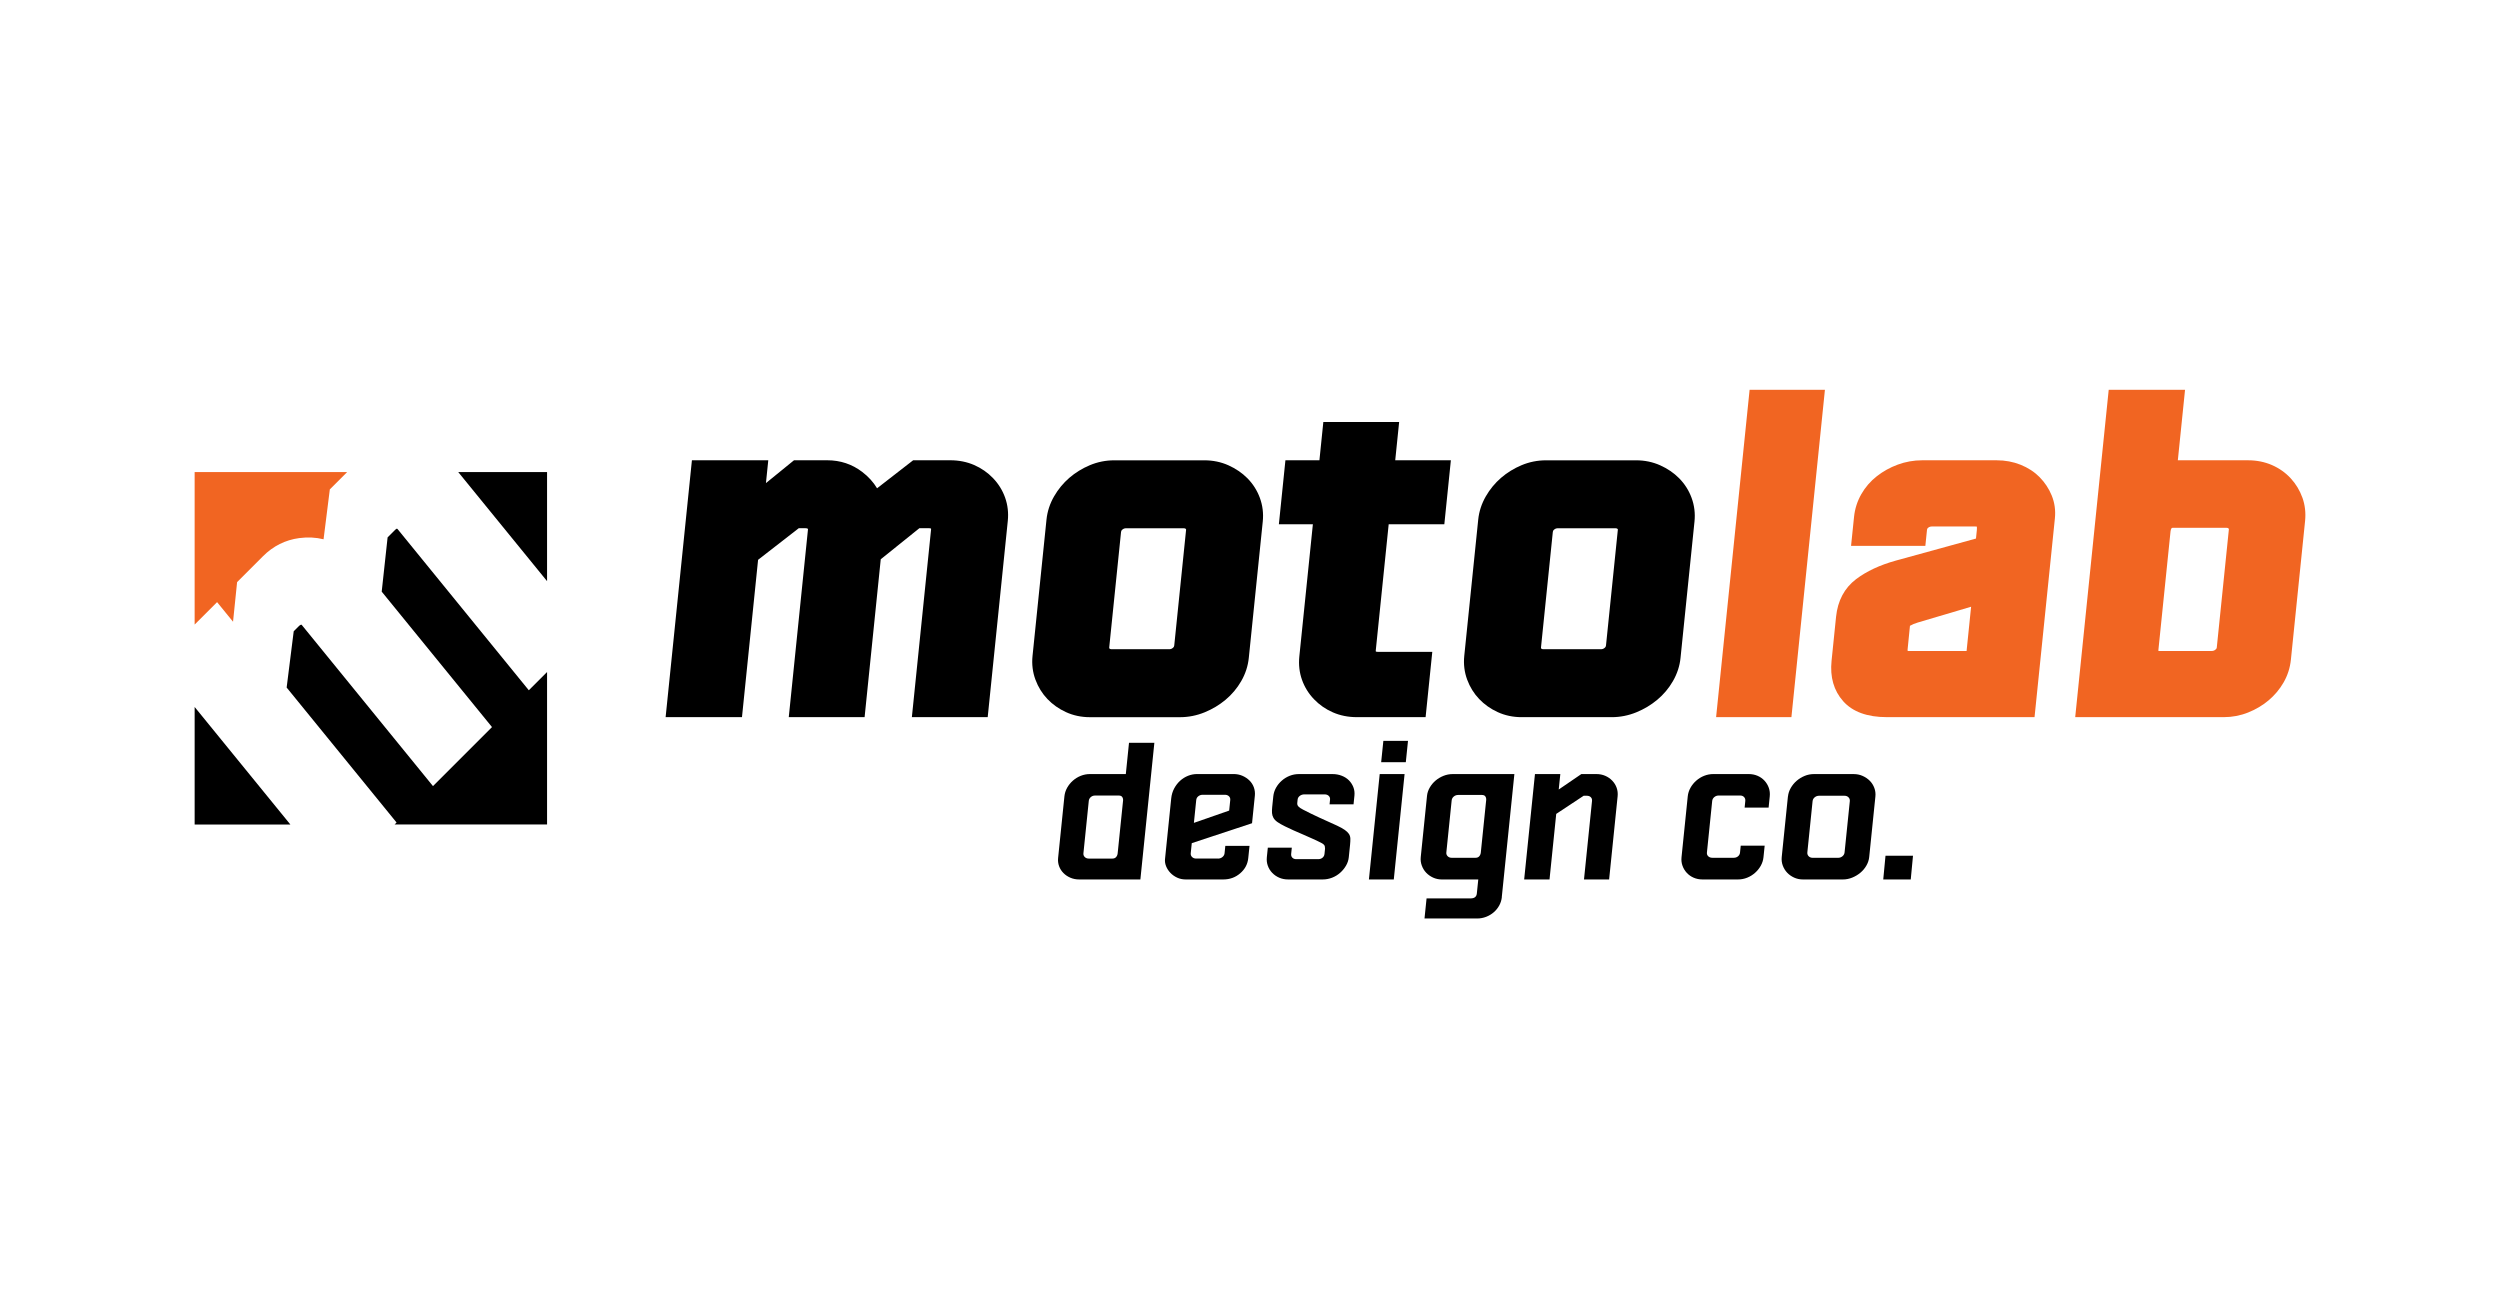
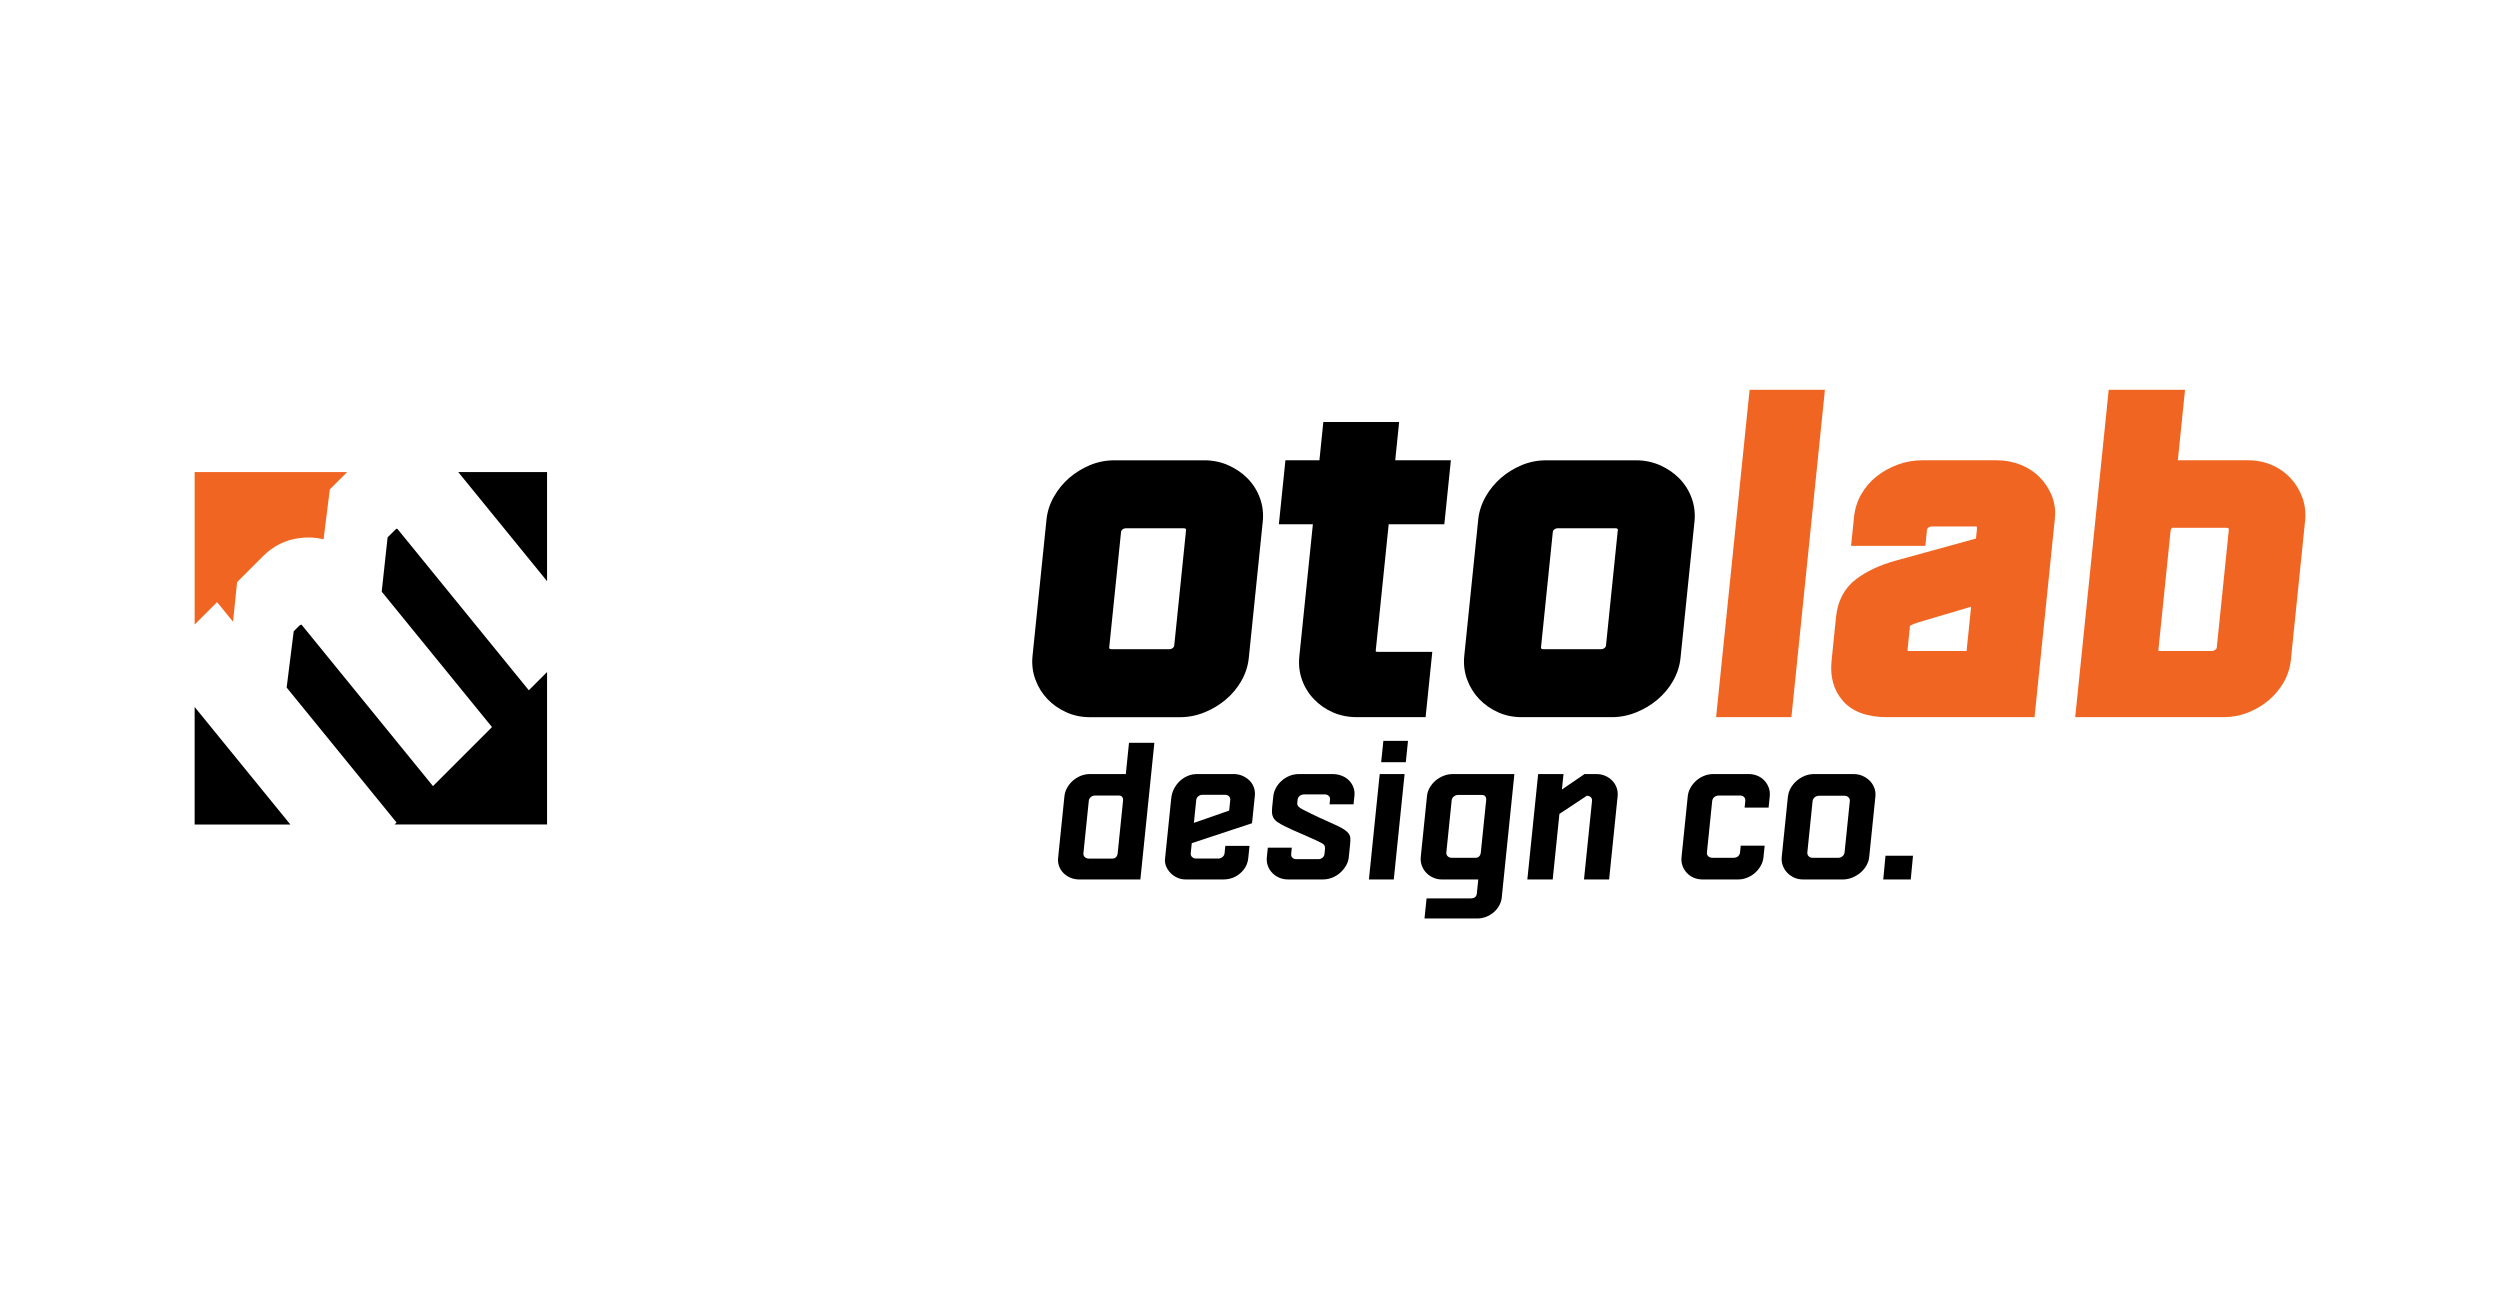
<svg xmlns="http://www.w3.org/2000/svg" viewBox="0 0 1200 628" version="1.1" id="Layer_1">
  <defs>
    <style>
      .st0 {
        fill: #f16522;
      }

      .st1 {
        fill: #fff;
      }
    </style>
  </defs>
  <rect height="628" width="1200" class="st1" />
  <g>
    <g>
      <polygon points="262.59 278.95 262.59 226.6 219.96 226.6 262.59 278.95" />
      <path d="M104.2,289.02l7.66,9.41,1.95-19.02,12.43-12.43c4.89-4.89,10.74-7.81,17.4-8.7,4.08-.54,7.99-.34,11.67.58l3.01-23.96,8.3-8.3h-73.19v73.19l10.77-10.77Z" class="st0" />
      <path d="M253.83,331.33l-62.89-77.24c-.19-.23-.32-.32-.35-.34-.3,0-.75.4-.98.64l-3.56,3.56-2.83,26.04,52.94,65.01-28.33,28.33-62.89-77.24c-.17-.2-.26-.26-.26-.26-.15.03-.56.04-1.26.75l-2.44,2.44-3.39,27,52.76,64.79-.95.95h73.19v-73.19l-8.76,8.76Z" />
      <polygon points="93.43 339.35 93.43 395.76 139.37 395.76 93.43 339.35" />
    </g>
    <g>
      <g>
-         <path d="M476.69,229.53c-2.57-2.68-5.63-4.81-9.1-6.32-3.49-1.51-7.32-2.28-11.39-2.28h-17.89l-17.32,13.45c-1.77-2.96-4.15-5.59-7.13-7.86-4.85-3.71-10.49-5.59-16.77-5.59h-15.97l-13.47,10.96,1.12-10.96h-36.65l-12.62,123.29h36.65l7.73-75.51,19.52-15.17h3.13c.91,0,1.18.25,1.29.33,0,0,.03.09,0,.33l-9.21,90.01h36.4l7.75-75.76,18.54-14.91h4.57c.3,0,.84.03,1.04.22.01.03.03.18,0,.44l-9.21,90.01h36.4l9.64-94.15c.4-3.9-.03-7.66-1.28-11.19-1.24-3.49-3.18-6.63-5.79-9.35Z" />
        <path d="M598.78,229.58c-2.56-2.57-5.63-4.67-9.12-6.23-3.57-1.6-7.46-2.4-11.55-2.4h-43.28c-4.06,0-8.01.79-11.74,2.36-3.61,1.52-6.91,3.55-9.8,6.04-2.91,2.52-5.38,5.51-7.33,8.9-2.02,3.5-3.24,7.25-3.64,11.12l-6.71,65.53c-.4,3.93.07,7.76,1.41,11.36,1.31,3.54,3.25,6.66,5.75,9.28,2.48,2.6,5.48,4.72,8.9,6.28,3.5,1.61,7.36,2.43,11.47,2.43h43.28c4.04,0,8.02-.79,11.83-2.35,3.69-1.51,7.06-3.53,10.02-6.01,3.01-2.51,5.54-5.52,7.51-8.94,2.02-3.5,3.24-7.25,3.64-11.12l6.71-65.53c.4-3.92-.07-7.74-1.41-11.36-1.32-3.56-3.32-6.7-5.94-9.35ZM569.31,254.43l-5.67,55.38c-.04.42-.17.77-.68,1.19-.52.44-1.06.63-1.81.63h-27.45c-.82,0-1.04-.22-1.16-.35-.1-.1-.15-.15-.11-.53l5.67-55.38c.04-.42.17-.77.66-1.18.53-.44,1.08-.63,1.83-.63h27.45c.82,0,1.05.23,1.16.34.11.11.15.15.12.53Z" />
        <path d="M671.6,202.55h-36.4l-1.88,18.39h-16.32l-3.14,30.71h16.32l-6.5,63.45c-.4,3.92.03,7.68,1.27,11.19,1.23,3.49,3.18,6.64,5.78,9.35,2.57,2.69,5.64,4.81,9.1,6.31,3.48,1.52,7.32,2.28,11.4,2.28h33.06l3.21-31.34h-26.09c-.3,0-.84-.03-1.04-.22-.01-.03-.03-.18,0-.45l6.2-60.57h26.71l3.14-30.71h-26.71l1.88-18.39Z" />
        <path d="M806.01,229.58c-2.56-2.57-5.62-4.67-9.12-6.23-3.58-1.6-7.46-2.4-11.55-2.4h-43.28c-4.06,0-8.01.79-11.74,2.36-3.61,1.51-6.91,3.55-9.8,6.04-2.91,2.51-5.38,5.51-7.33,8.9-2.01,3.5-3.24,7.24-3.64,11.12l-6.71,65.53c-.4,3.94.08,7.76,1.41,11.35,1.31,3.54,3.25,6.66,5.75,9.28,2.48,2.6,5.47,4.72,8.89,6.28,3.5,1.61,7.36,2.43,11.48,2.43h43.28c4.04,0,8.02-.79,11.83-2.35,3.69-1.51,7.06-3.53,10.02-6.01,3.01-2.51,5.54-5.52,7.51-8.94,2.02-3.51,3.25-7.25,3.64-11.12l6.71-65.52c.4-3.92-.07-7.74-1.41-11.36-1.32-3.56-3.32-6.7-5.94-9.35ZM776.55,254.43l-5.67,55.38c-.04.42-.17.77-.67,1.19-.53.44-1.07.63-1.81.63h-27.45c-.82,0-1.04-.22-1.16-.35-.1-.1-.15-.15-.11-.53l5.67-55.38c.04-.42.17-.77.66-1.18.53-.44,1.08-.63,1.82-.63h27.45c.82,0,1.04.23,1.16.34.11.11.16.16.12.54Z" />
        <polygon points="823.73 344.23 859.88 344.23 875.96 187.12 839.81 187.12 823.73 344.23" class="st0" />
        <path d="M979.05,229.06c-2.53-2.55-5.63-4.57-9.22-6-3.54-1.41-7.37-2.12-11.39-2.12h-35.86c-3.98,0-7.9.7-11.66,2.08-3.69,1.36-7.06,3.23-10.03,5.56-3.06,2.4-5.57,5.3-7.46,8.62-1.92,3.36-3.09,7.03-3.49,10.89l-1.43,13.92h35.66l.79-7.7c.05-.46.18-.7.55-.99.53-.42,1.12-.61,1.91-.61h20.53c.52,0,.83.05.9.04.06.2.14.7.04,1.68l-.42,4.08-38.47,10.58c-7.65,2.12-14.06,5.12-19.07,8.9-5.58,4.24-8.82,10.32-9.62,18.08l-2.16,21.14c-.8,7.78,1.07,14.29,5.56,19.35,4.5,5.09,11.56,7.67,20.97,7.67h70.9l9.77-95.42c.39-3.83-.12-7.52-1.52-10.96-1.34-3.29-3.29-6.25-5.8-8.79ZM946.13,291.23l-2.17,21.24h-28.04c-.17-.07-.26-.11-.28-.11-.01-.07-.03-.25,0-.56l1.14-11.42c1-.59,2.28-1.12,3.77-1.57l25.59-7.58Z" class="st0" />
        <path d="M1105.15,238.89c-1.23-3.46-3.11-6.58-5.6-9.29-2.5-2.71-5.54-4.86-9.04-6.38-3.49-1.51-7.32-2.28-11.39-2.28h-33.76l3.46-33.82h-36.64l-16.08,157.11h71.34c4.03,0,7.95-.75,11.66-2.23,3.62-1.44,6.91-3.4,9.8-5.81,2.92-2.45,5.36-5.36,7.24-8.64,1.92-3.36,3.09-7.02,3.49-10.89l6.81-66.59c.4-3.9-.03-7.66-1.28-11.19ZM1069.87,254l-5.82,56.86c-.02.17-.05.48-.65.98-.53.44-1.07.63-1.82.63h-25.53c-.02-.16-.03-.38,0-.66l5.82-56.86c.07-.65.26-1.13.56-1.52.05-.03.26-.09.67-.09h25.47c.82,0,1.05.23,1.17.35l.12.32Z" class="st0" />
      </g>
      <g>
        <polygon points="905.04 410.76 903.96 422.14 917.16 422.14 918.24 410.76 905.04 410.76" />
        <g>
          <path d="M547.38,422.14h-29.37c-1.53,0-2.95-.28-4.24-.84-1.3-.56-2.41-1.31-3.33-2.25-.93-.94-1.62-2.03-2.08-3.28-.46-1.25-.61-2.56-.47-3.94l3.03-29.6c.15-1.43.58-2.79,1.29-4.08.72-1.28,1.63-2.42,2.76-3.42,1.13-1,2.39-1.78,3.8-2.34,1.41-.56,2.88-.84,4.41-.84h17.21l1.53-14.99h12.17l-6.71,65.58ZM539.07,384.39c.07-.69-.05-1.28-.37-1.78-.31-.5-.87-.75-1.68-.75h-11.4c-.8,0-1.49.25-2.05.75-.56.5-.88,1.09-.95,1.78l-2.58,25.2c-.07.69.14,1.28.64,1.78.49.5,1.15.75,1.95.75h11.29c.8,0,1.41-.25,1.83-.75.42-.5.66-1.09.73-1.78l2.58-25.2Z" />
          <path d="M584.68,412.12c.8,0,1.5-.25,2.1-.75.6-.5.93-1.09,1.01-1.78l.36-3.56h11.62l-.61,5.9c-.29,2.87-1.58,5.29-3.87,7.26-2.28,1.97-5,2.95-8.14,2.95h-17.98c-1.53,0-2.93-.3-4.18-.89-1.25-.59-2.33-1.36-3.22-2.3-.89-.94-1.57-1.98-2.04-3.14-.47-1.16-.64-2.3-.53-3.42l2.98-29.14c.18-1.75.65-3.34,1.42-4.78.77-1.43,1.72-2.67,2.85-3.7,1.13-1.03,2.4-1.82,3.81-2.39,1.41-.56,2.88-.84,4.42-.84h17.43c1.53,0,2.95.28,4.24.84,1.3.56,2.42,1.31,3.38,2.25.96.94,1.67,2.05,2.13,3.33.45,1.28.61,2.61.47,3.98l-1.35,13.21-28.93,9.56-.5,4.87c-.07.69.14,1.28.64,1.78.5.5,1.15.75,1.95.75h10.52ZM573.06,394.98l16.94-5.9.52-5.06c.08-.75-.14-1.36-.64-1.83-.5-.47-1.15-.7-1.95-.7h-10.63c-.8,0-1.5.24-2.1.7-.6.47-.93,1.08-1.01,1.83l-1.12,10.96Z" />
          <path d="M608.56,406.87h11.51l-.31,3c-.08.75.12,1.36.58,1.83.46.47,1.09.7,1.9.7h10.52c.8,0,1.48-.23,2.05-.7.56-.47.88-1.08.95-1.83l.26-2.53c.01-.13-.03-.49-.11-1.08-.09-.6-.68-1.17-1.8-1.73-1.46-.75-2.9-1.44-4.34-2.06-1.44-.62-2.85-1.25-4.25-1.88-1.61-.69-3.15-1.36-4.62-2.01-1.47-.66-2.83-1.3-4.08-1.92-1.53-.75-2.74-1.44-3.62-2.06-.89-.62-1.53-1.3-1.93-2.01-.4-.72-.64-1.48-.7-2.3-.06-.81-.03-1.78.08-2.9l.53-5.15c.15-1.43.58-2.79,1.29-4.08.71-1.28,1.63-2.42,2.76-3.42,1.12-1,2.39-1.78,3.8-2.34,1.41-.56,2.88-.84,4.42-.84h16.22c1.53,0,2.99.27,4.36.8,1.37.53,2.52,1.27,3.45,2.2.93.94,1.64,2.03,2.13,3.28.49,1.25.66,2.59.52,4.03l-.43,4.22h-11.51l.23-2.25c.08-.75-.14-1.36-.64-1.83-.5-.47-1.15-.7-1.96-.7h-9.75c-.8,0-1.52.23-2.15.7-.64.47-.99,1.08-1.07,1.83l-.16,1.59c-.07.69.13,1.26.59,1.73.46.47,1.18.95,2.15,1.45,2.5,1.31,5.17,2.62,8.04,3.93,2.86,1.31,5.62,2.56,8.27,3.75,1.6.75,2.85,1.44,3.73,2.06.89.62,1.55,1.26,2,1.92.44.66.67,1.41.7,2.25.02.84-.03,1.83-.14,2.95l-.61,5.99c-.14,1.44-.6,2.8-1.35,4.08-.75,1.28-1.69,2.42-2.82,3.42-1.13,1-2.41,1.78-3.85,2.34-1.45.56-2.94.84-4.47.84h-16.66c-1.53,0-2.95-.28-4.24-.84-1.3-.56-2.42-1.34-3.38-2.34-.96-1-1.66-2.14-2.11-3.42-.46-1.28-.61-2.64-.46-4.08l.47-4.59Z" />
          <path d="M662.26,371.55h11.94l-5.18,50.59h-11.94l5.18-50.59ZM674.79,365.84h-11.83l1.05-10.21h11.83l-1.05,10.21Z" />
          <path d="M720.89,430.57c-.15,1.44-.56,2.78-1.24,4.03-.68,1.25-1.55,2.34-2.64,3.28-1.08.94-2.31,1.67-3.68,2.2-1.37.53-2.82.8-4.36.8h-25.21l.99-9.65h21.15c1.82,0,2.82-.78,2.98-2.34l.69-6.74h-17.43c-1.53,0-2.95-.3-4.24-.89-1.29-.59-2.4-1.37-3.32-2.34-.92-.96-1.63-2.11-2.11-3.42-.49-1.31-.66-2.69-.51-4.12l3.01-29.42c.14-1.37.59-2.7,1.34-3.98.75-1.28,1.69-2.39,2.8-3.33,1.12-.94,2.38-1.68,3.79-2.25,1.41-.56,2.88-.84,4.41-.84h29.59l-6.04,59.02ZM713.36,384.2c.08-.75-.04-1.37-.36-1.87-.31-.5-.87-.75-1.68-.75h-11.4c-.81,0-1.51.25-2.11.75-.6.5-.93,1.13-1.01,1.87l-2.56,25.01c-.07.69.14,1.28.64,1.78.5.5,1.15.75,1.95.75h11.4c.8,0,1.42-.25,1.83-.75.42-.5.66-1.09.73-1.78l2.56-25.01Z" />
-           <path d="M766.27,371.55c1.53,0,2.95.28,4.24.84,1.3.56,2.42,1.34,3.38,2.34.95,1,1.66,2.14,2.11,3.42.45,1.28.61,2.64.46,4.08l-4.08,39.91h-12.06l3.85-37.66c.08-.75-.11-1.36-.58-1.82-.47-.47-1.1-.7-1.9-.7h-1.53l-13.17,8.71-3.22,31.48h-12.17l5.18-50.59h12.17l-.76,7.4,10.84-7.4h7.24Z" />
+           <path d="M766.27,371.55c1.53,0,2.95.28,4.24.84,1.3.56,2.42,1.34,3.38,2.34.95,1,1.66,2.14,2.11,3.42.45,1.28.61,2.64.46,4.08l-4.08,39.91h-12.06l3.85-37.66c.08-.75-.11-1.36-.58-1.82-.47-.47-1.1-.7-1.9-.7l-13.17,8.71-3.22,31.48h-12.17l5.18-50.59h12.17l-.76,7.4,10.84-7.4h7.24Z" />
          <path d="M835.53,405.93h11.51l-.57,5.53c-.14,1.44-.58,2.8-1.29,4.08-.72,1.28-1.64,2.42-2.76,3.42-1.13,1-2.39,1.78-3.8,2.34-1.41.56-2.88.84-4.42.84h-16.99c-1.53,0-2.95-.28-4.24-.84-1.3-.56-2.4-1.34-3.32-2.34-.92-1-1.61-2.14-2.06-3.42-.46-1.28-.61-2.64-.46-4.08l2.99-29.23c.15-1.43.58-2.79,1.3-4.08.71-1.28,1.63-2.42,2.76-3.42,1.12-1,2.39-1.78,3.8-2.34,1.41-.56,2.88-.84,4.42-.84h16.99c1.53,0,2.95.28,4.25.84,1.3.56,2.4,1.34,3.32,2.34.92,1,1.6,2.14,2.06,3.42.45,1.28.61,2.64.46,4.08l-.55,5.43h-11.51l.32-3.19c.08-.75-.12-1.37-.58-1.87-.46-.5-1.09-.75-1.89-.75h-10.3c-.81,0-1.51.25-2.11.75-.6.5-.94,1.13-1.01,1.87l-2.53,24.73c-.08.75.14,1.36.64,1.82.5.47,1.15.71,1.96.71h10.3c.8,0,1.48-.24,2.04-.71.56-.47.88-1.07.95-1.82l.34-3.28Z" />
          <path d="M858.22,382.33c.15-1.44.6-2.81,1.35-4.12.76-1.31,1.7-2.45,2.82-3.42s2.39-1.75,3.8-2.34c1.42-.59,2.89-.89,4.42-.89h19.18c1.53,0,2.97.3,4.29.89,1.33.59,2.47,1.37,3.43,2.34.96.97,1.68,2.11,2.17,3.42.49,1.31.66,2.69.51,4.12l-2.97,29.04c-.14,1.44-.6,2.81-1.36,4.12-.75,1.31-1.71,2.45-2.87,3.42-1.16.97-2.46,1.75-3.91,2.34-1.45.59-2.94.89-4.48.89h-19.18c-1.53,0-2.95-.3-4.24-.89-1.29-.59-2.4-1.37-3.32-2.34-.92-.96-1.63-2.11-2.12-3.42-.49-1.31-.65-2.69-.51-4.12l2.97-29.04ZM887.91,384.58c.08-.75-.13-1.37-.63-1.87-.49-.5-1.15-.75-1.95-.75h-12.17c-.8,0-1.5.25-2.11.75-.6.5-.94,1.13-1.01,1.87l-2.51,24.54c-.08.75.14,1.37.63,1.88.5.5,1.15.75,1.95.75h12.17c.8,0,1.51-.25,2.11-.75.6-.5.94-1.13,1.01-1.88l2.51-24.54Z" />
        </g>
      </g>
    </g>
  </g>
</svg>